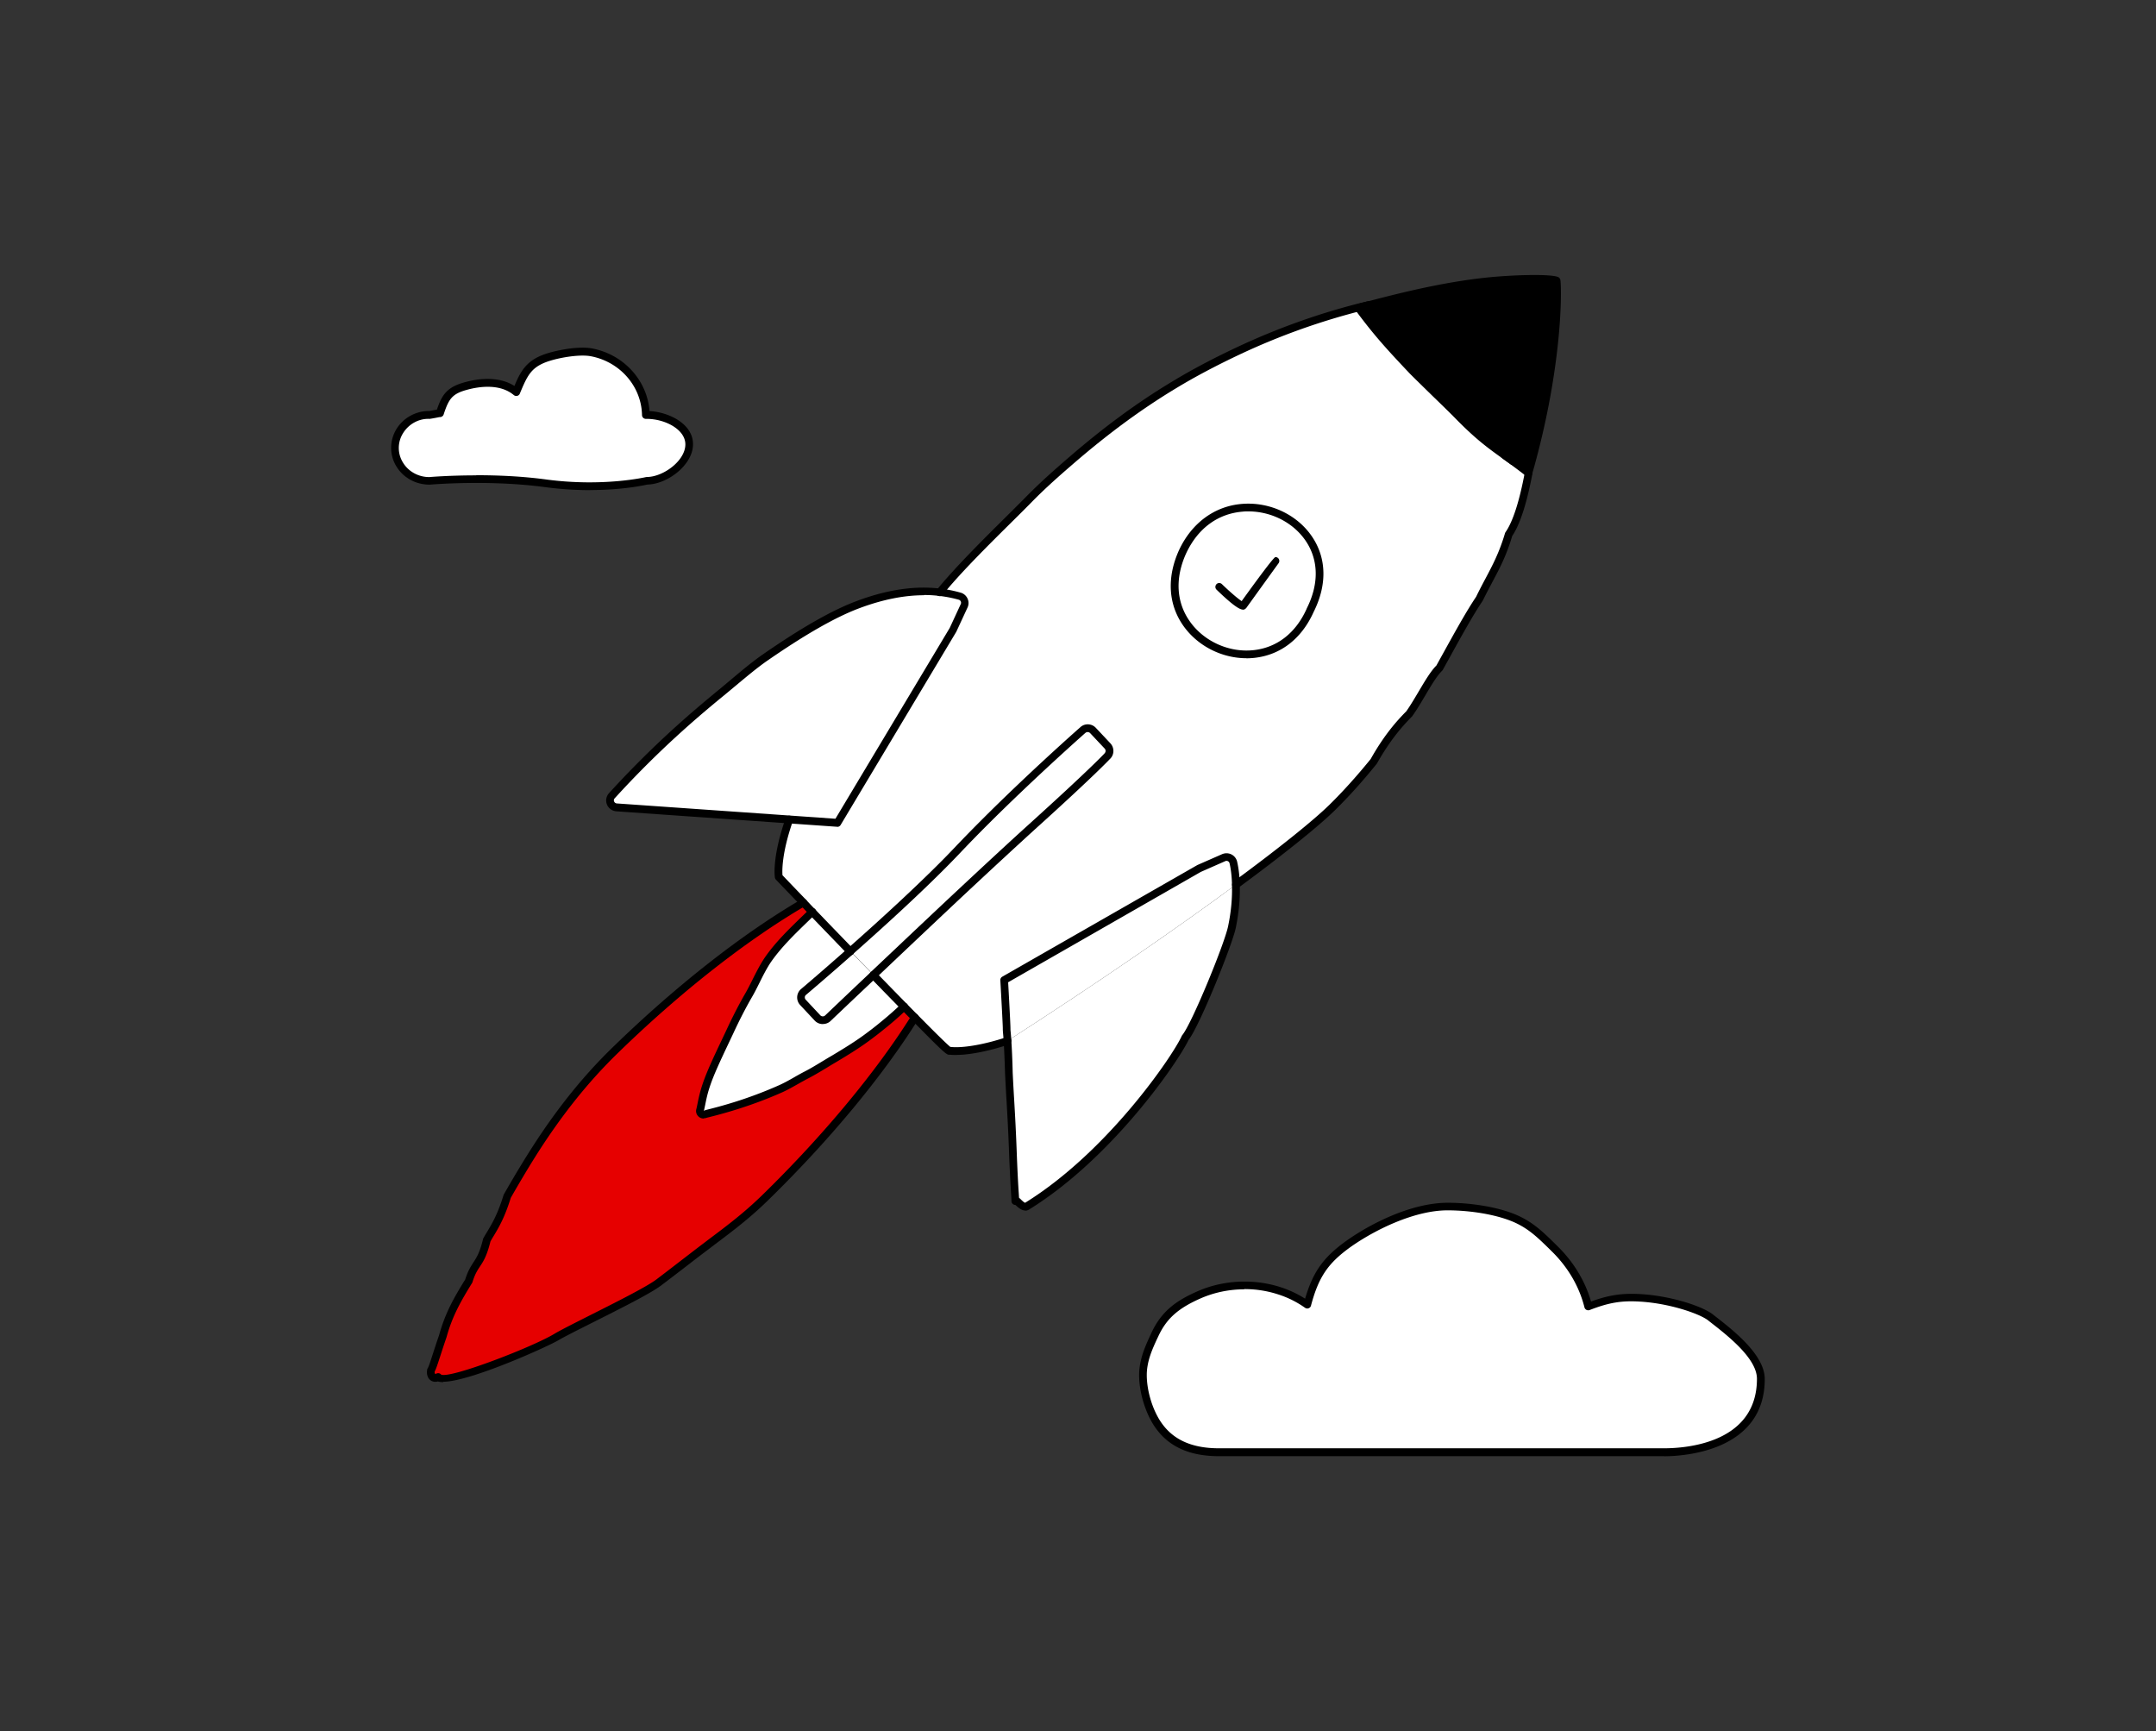
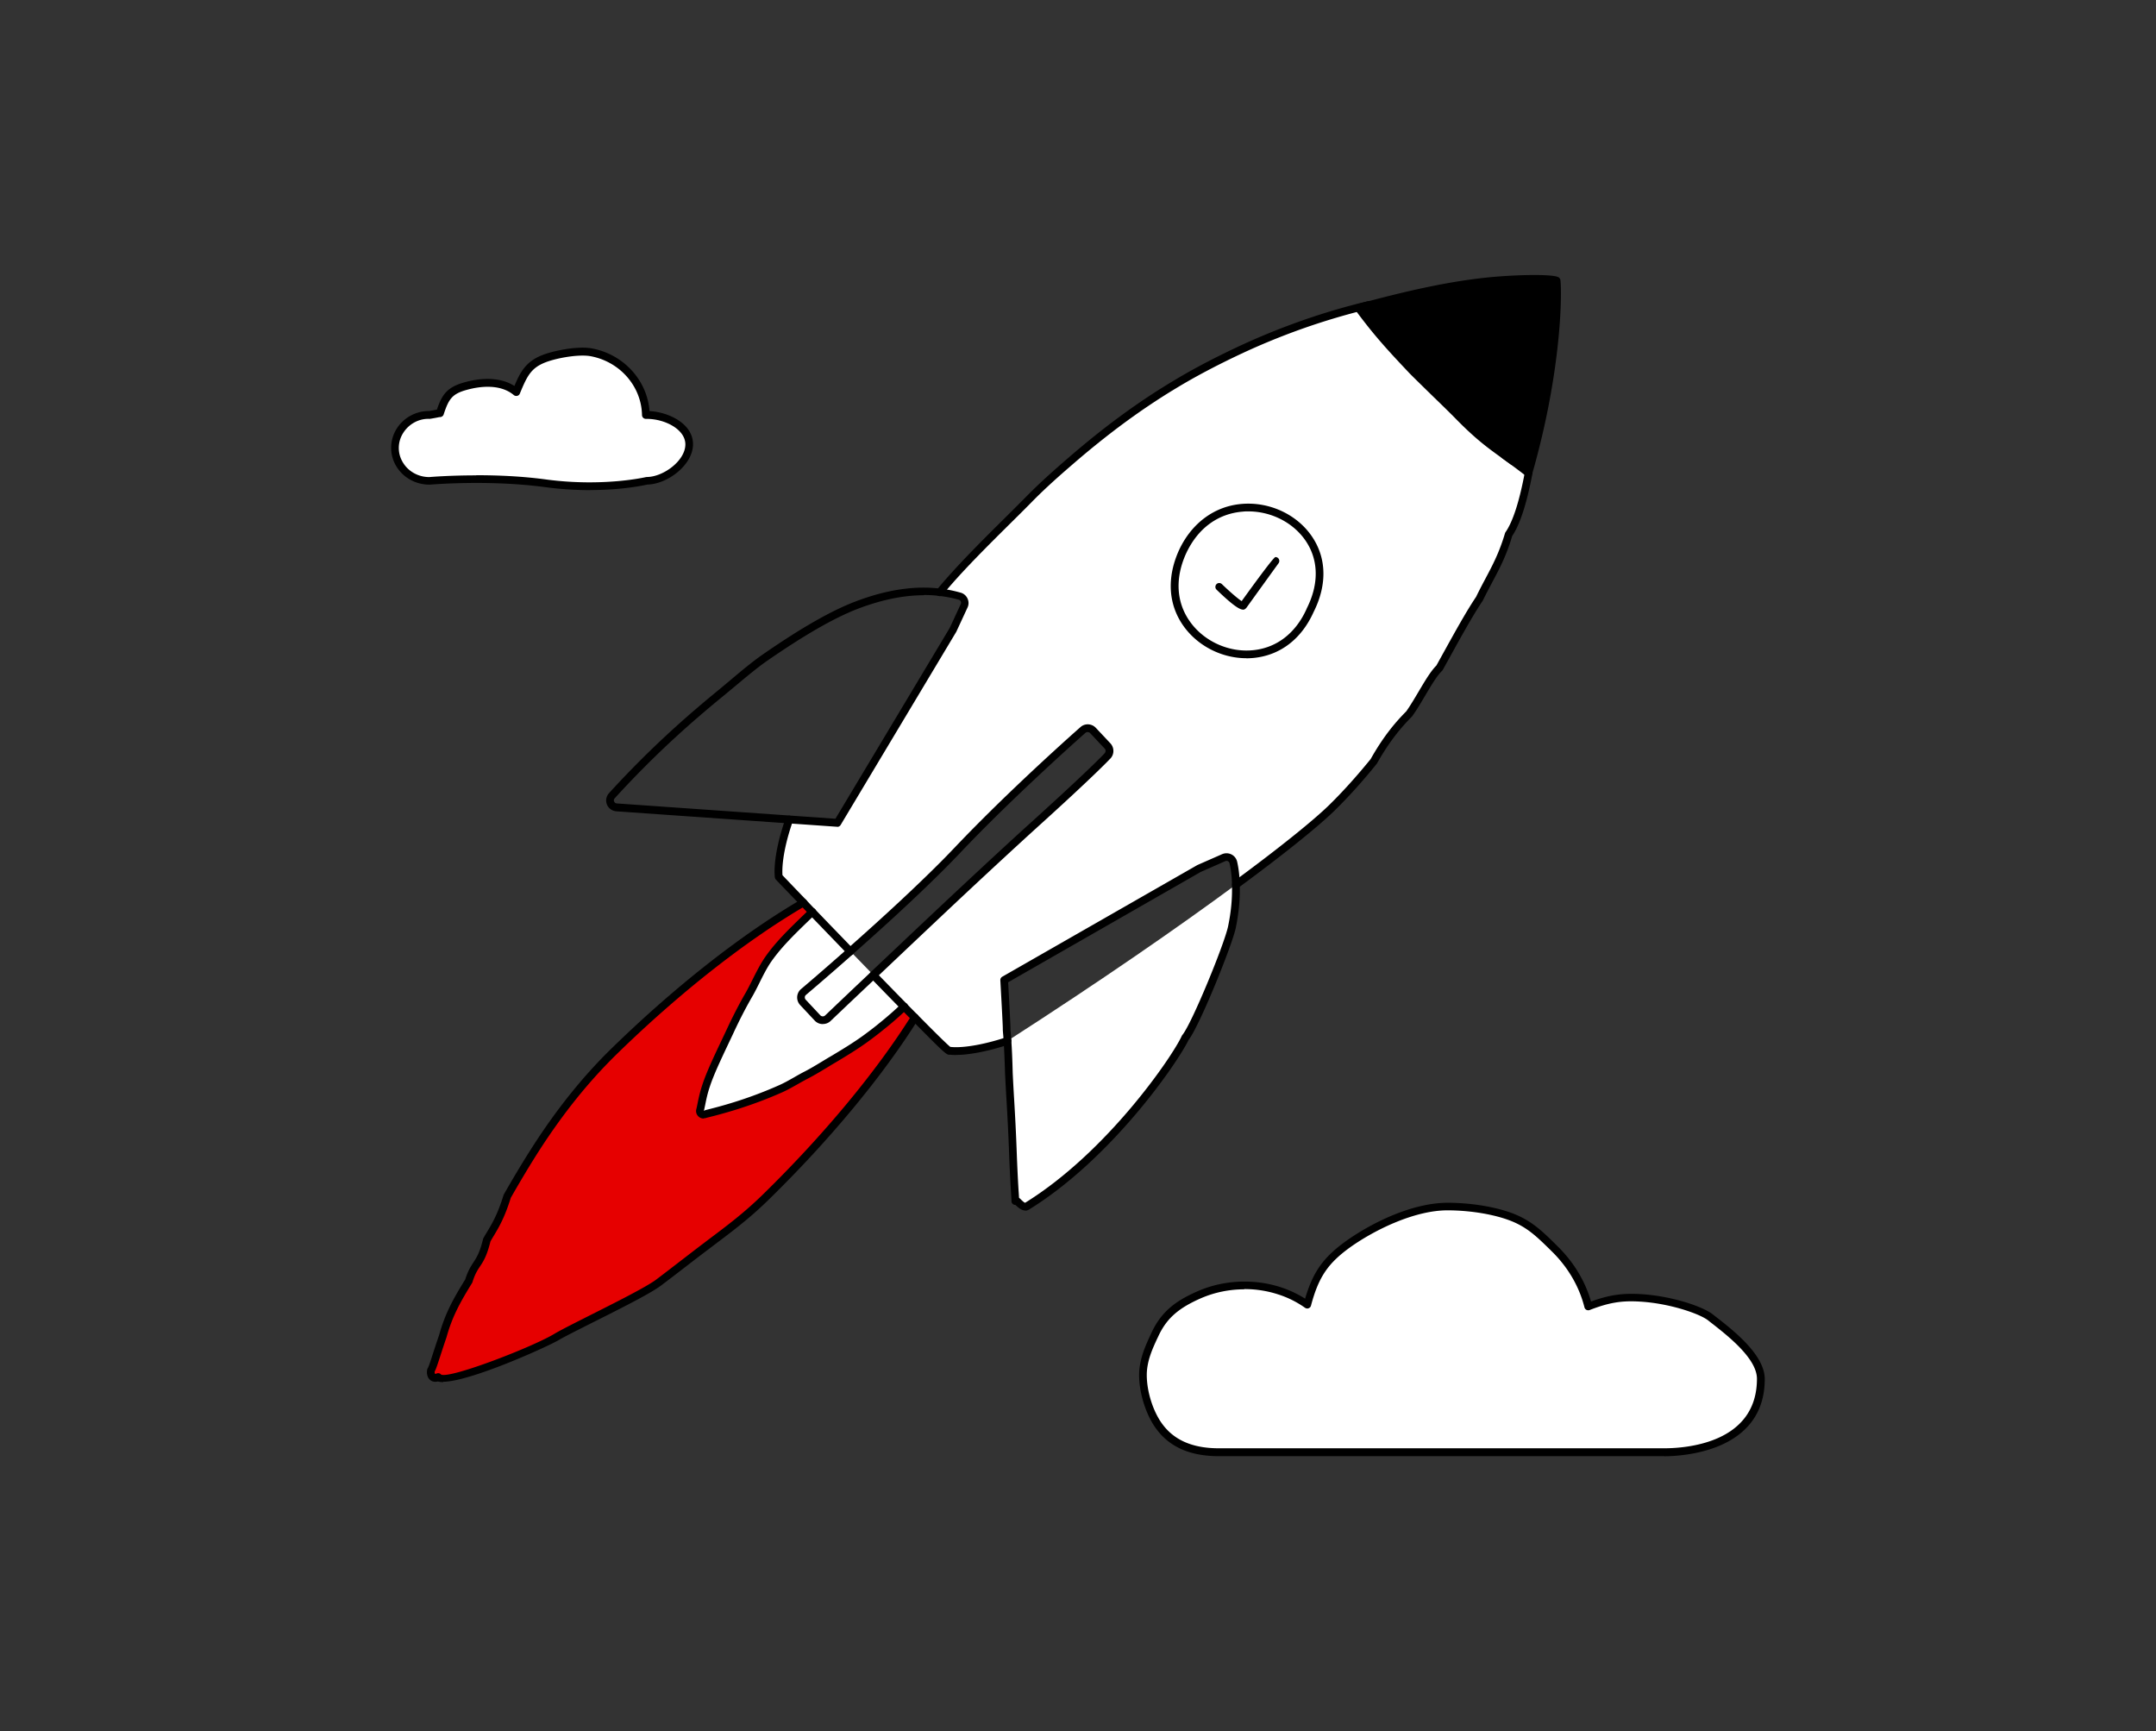
<svg xmlns="http://www.w3.org/2000/svg" viewBox="0 0 279 224">
  <rect x="0" y="0" width="279" height="224" fill="#333333" stroke="none" />
  <path fill="none" d="M0 0h279v224H0z" />
  <path fill="#fff" d="M221.35 170.47c2.34 1.82 6.52 4.98 6.52 7.96 0 9.02-10.25 9.49-12.51 9.49h-57.61c-3.2 0-6.03-.9-7.86-3.53-1.1-1.58-1.98-4.16-1.98-6.46 0-2.04.9-3.83 1.51-5.17 1.22-2.66 2.97-4.01 5.88-5.26 1.74-.75 3.68-1.17 5.74-1.17 1.6 0 3.14.26 4.55.72 1.32.43 2.52 1.04 3.6 1.8.97-3.65 2.18-5.63 5.37-7.9 3.2-2.26 8.37-4.8 12.79-4.8 2.73 0 6.05.47 8.39 1.4 2.33.93 3.68 2.32 5.38 3.98 2.17 2.1 3.72 4.68 4.44 7.55 2.68-1.04 4.4-1.27 6.73-1.12 3.88.22 7.85 1.57 9.08 2.52z" />
  <path d="M215.36 188.42h-57.61c-3.81 0-6.52-1.22-8.27-3.74-1.24-1.78-2.07-4.49-2.07-6.75 0-2.01.82-3.79 1.42-5.09l.13-.29c1.36-2.97 3.35-4.31 6.13-5.52 3.31-1.42 7.2-1.59 10.65-.47 1.11.36 2.17.86 3.15 1.48 1.03-3.51 2.4-5.39 5.37-7.51 3.35-2.37 8.55-4.9 13.08-4.9 3.06 0 6.35.55 8.58 1.44 2.31.92 3.69 2.27 5.29 3.84l.25.25c2.13 2.06 3.65 4.55 4.43 7.25 2.33-.85 4.06-1.1 6.42-.96 3.85.22 7.95 1.54 9.35 2.63l.2.16c2.44 1.89 6.51 5.06 6.51 8.2 0 9.5-10.84 9.99-13.01 9.99zm-54.32-21.59c-1.94 0-3.81.38-5.55 1.12-3.02 1.31-4.55 2.67-5.62 5.01l-.14.29c-.59 1.28-1.33 2.88-1.33 4.67 0 2.07.76 4.55 1.89 6.17 1.55 2.23 3.99 3.31 7.45 3.31h57.61c2.82 0 12.01-.65 12.01-8.99 0-2.66-3.84-5.63-6.13-7.41l-.2-.16c-1.11-.86-5-2.2-8.8-2.42-2.4-.15-4.04.13-6.52 1.09-.13.05-.28.04-.41-.02a.518.518 0 0 1-.26-.32c-.68-2.72-2.16-5.25-4.3-7.32l-.25-.25c-1.59-1.55-2.84-2.78-4.96-3.62-2.12-.84-5.26-1.37-8.21-1.37-4.3 0-9.42 2.54-12.5 4.71-2.97 2.12-4.18 3.9-5.17 7.62-.04.16-.16.29-.31.34-.15.06-.32.03-.46-.06-1.06-.75-2.22-1.33-3.47-1.73-1.41-.46-2.88-.69-4.39-.69z" />
  <path fill="#fff" d="M83.74 53.69c2.43.01 5.47 1.46 5.47 3.8s-3.04 4.7-5.47 4.72c0 0-5.5 1.33-13.05.33-7.56-1.01-15.1-.33-15.1-.33-1.58.01-3.06-.8-3.85-2.13a4.073 4.073 0 0 1 0-4.28c.8-1.32 2.27-2.14 3.85-2.12.11 0 1.25-.24 1.36-.22.68-2.11 1.2-2.93 3.39-3.53 2.21-.6 4.75-.65 6.48.79.9-2.19 1.46-3.49 3.61-4.32 1.48-.57 4.36-1.11 6.04-.83 4.08.73 7.05 4.12 7.12 8.12h.14z" />
  <path d="M76.38 63.42c-1.71 0-3.66-.1-5.77-.38-7.42-1-14.91-.33-14.99-.33h-.04c-1.79 0-3.41-.91-4.29-2.37-.9-1.47-.9-3.31 0-4.8.88-1.46 2.5-2.36 4.22-2.36h.06s.26-.05.49-.09c.21-.04.36-.07.48-.09.65-1.92 1.3-2.92 3.64-3.55 1.52-.42 4.26-.86 6.39.49.77-1.83 1.49-3.17 3.65-4.01 1.46-.56 4.46-1.17 6.31-.86 4.13.74 7.22 4.11 7.52 8.12 2.46.13 5.63 1.62 5.63 4.29s-3.29 5.17-5.91 5.22c-.45.1-3.24.71-7.41.71zm-14.75-1.93c2.65 0 5.89.12 9.11.56 7.36.97 12.81-.31 12.87-.32.04 0 .07-.01.11-.01 2.13-.02 4.97-2.11 4.97-4.22 0-1.93-2.62-3.29-4.97-3.3h-.14a.5.5 0 0 1-.5-.49c-.07-3.74-2.89-6.95-6.71-7.63-1.51-.25-4.25.22-5.77.8-1.9.74-2.39 1.78-3.33 4.05-.06.15-.19.26-.34.29a.5.5 0 0 1-.44-.1c-1.83-1.53-4.56-1.09-6.03-.69-1.93.52-2.38 1.15-3.05 3.2-.07.22-.29.35-.52.34-.05 0-.35.07-.64.12-.32.06-.62.11-.68.11-1.4-.06-2.72.7-3.43 1.88a3.585 3.585 0 0 0 0 3.76c.7 1.17 2 1.89 3.4 1.89h.03s2.51-.22 6.06-.22z" />
  <g>
    <path d="M201.44 36.31c.17 1.54.22 11.38-3.64 24.9-.75-.58-1.41-1.07-2-1.51-.41-.3-.78-.57-1.13-.83-1.98-1.43-3.48-2.52-6.1-5.21-.89-.91-4.93-4.8-5.8-5.7-2.91-3.08-4.6-4.93-6.96-8.12.46-.12.9-.25 1.34-.36h.02c6.55-1.74 11.01-2.59 14.86-3.02 4.17-.47 8.89-.47 9.41-.15z" />
    <path fill="#fff" d="M197.8 61.21c-.67 3.55-1.52 6.4-2.58 7.91-1.05 3.58-2.31 5.32-3.8 8.37-1.48 2.2-3.19 5.38-5.15 8.92-1.23 1.19-2.52 4.01-3.95 5.98-1.41 1.41-2.93 3.22-4.58 6.14-1.66 2.04-3.43 4.05-5.37 5.95-2.01 1.98-6.33 5.48-12.44 9.98v-.19c-.04-1.22-.19-2.12-.33-2.68a.91.91 0 0 0-1.25-.62l-3.16 1.39-25.25 14.45s.32 5.65.32 6.25c0 .41.04.48.11 1.62-.04.02-.07.05-.11.07-2.53.83-4.41 1.13-5.63 1.24-1.23.09-1.82-.02-1.82-.02 0 .16-1.83-1.63-4.43-4.26l-5.36-5.53c3.24-3.07 7.37-6.98 11.28-10.65 3.38-3.16 6.6-6.14 8.93-8.26l.24-.21c7.85-7.08 9.79-9.18 9.79-9.18.38-.36.4-.95.04-1.33l-1.88-2a.936.936 0 0 0-1.33-.04s-3.76 3.31-8.35 7.69c-2.55 2.42-5.35 5.18-7.9 7.88-.57.6-1.19 1.24-1.82 1.87-3.72 3.74-8.35 7.94-11.99 11.16l-6.09-6.3c-1.93-2-3.19-3.32-3.19-3.32s-.4-2.38 1.36-7.43l6.25.44 14.94-24.95 1.45-3.14a.9.9 0 0 0-.59-1.25c-.6-.16-1.46-.38-2.58-.5 3.09-3.79 8.3-8.73 11.61-12.09 1.8-1.83 3.64-3.44 5.43-4.99 4.61-3.99 8.93-7.14 13.37-9.8 2.69-1.63 5.53-3.09 8.2-4.34a87.564 87.564 0 0 1 16.19-5.78c.25-.06.49-.12.74-.16-.44.11-.88.24-1.34.36 2.36 3.19 4.05 5.04 6.96 8.12.87.9 4.91 4.79 5.8 5.7 2.63 2.69 4.12 3.78 6.1 5.21.36.27.73.53 1.13.83.59.44 1.26.93 2 1.51zm-28.26 17.77c5.89-11.68-11.17-18.99-16.5-7.59-5.32 11.66 11.41 18.98 16.5 7.59z" />
    <path d="M194.66 58.87c.36.26.73.53 1.13.83-.41-.3-.78-.56-1.13-.83z" />
    <path fill="#fff" d="M153.04 71.38c5.33-11.4 22.39-4.09 16.5 7.59-5.09 11.39-21.81 4.07-16.5-7.59zM159.94 114.46c.05 1.43-.05 3.27-.5 5.47-.47 2.31-4.78 12.85-6.05 14.34-1.27 2.77-9.8 15.19-20.48 21.79-.64.4-1.46-1.11-1.5-.65 0-.52-.12-1.75-.29-5.8-.17-4.86-.38-7.35-.54-10.76-.06-2.18-.13-3.42-.18-4.18 11.92-7.67 22.08-14.69 29.55-20.21z" />
-     <path fill="#fff" d="M159.94 114.27v.19c-7.47 5.52-17.63 12.54-29.55 20.21-.07-1.13-.11-1.21-.11-1.62 0-.59-.32-6.25-.32-6.25l25.25-14.45 3.16-1.39a.92.92 0 0 1 1.25.62c.13.56.29 1.46.33 2.68zM143.33 96.53c.36.38.34.97-.04 1.33 0 0-1.94 2.1-9.79 9.18-.07.07-.15.14-.24.21-2.33 2.12-5.55 5.1-8.93 8.26-3.91 3.67-8.04 7.58-11.28 10.64l-2.98-3.07c3.64-3.22 8.27-7.42 11.99-11.16.63-.63 1.25-1.27 1.82-1.87 2.56-2.7 5.36-5.46 7.9-7.88 4.59-4.37 8.35-7.69 8.35-7.69.38-.36.97-.34 1.33.04l1.88 2zM124.18 77.14c.55.14.83.75.59 1.25l-1.45 3.14-14.94 24.95-6.25-.44-22.32-1.56c-.77-.05-1.14-.95-.62-1.51 5.09-5.58 9.75-9.71 14.01-13.21 2.05-1.69 4.04-3.45 5.9-4.73 4.47-3.09 8.55-5.51 11.88-6.77 4.76-1.8 8.28-1.9 10.63-1.62 1.11.12 1.97.34 2.58.5zM113.04 126.17l5.36 5.53c-.45-.45-.92-.93-1.41-1.43-1.24-1.27-2.6-2.66-3.98-4.08.01-.01.02-.02.03-.02z" />
    <path fill="#e60000" d="M116.99 130.26c.49.5.96.98 1.41 1.43-4.45 7.1-11.14 15.3-19.39 23.35-2.52 2.46-4.86 4.17-7.53 6.18-2.02 1.51-4.16 3.21-6.28 4.79-2.13 1.57-10.64 5.56-13.05 6.94-2.4 1.51-14.46 6.42-15.44 5.24-.57.27-1.07-.09-.93-.9.28-.39.75-2.16 1.52-4.37.78-2.83 1.87-4.74 3.36-7.17.78-2.49 1.53-1.99 2.34-5.32.8-1.42 1.66-2.49 2.64-5.65 1.19-2.08 2.43-4.19 3.79-6.3 2.72-4.21 5.92-8.43 10.03-12.45 8.46-8.26 17.1-14.93 24.51-19.26.36.38.74.79 1.14 1.21-2.11 2.04-4.14 3.9-5.69 6.12-.98 1.41-1.76 3.31-2.56 4.68-.95 1.66-1.75 3.25-2.45 4.77-1.24 2.64-2.41 5.01-3.03 6.86-.48 1.42-.62 2.52-.8 3.21-.09.35.24.66.58.57 1.53-.39 5.35-1.31 9.85-3.31 1.12-.5 2.15-1.18 3.35-1.8 1.08-.56 2.19-1.27 3.31-1.93 1.44-.87 2.91-1.74 4.36-2.8.68-.5 1.37-1.02 2.04-1.57.98-.79 1.95-1.64 2.89-2.53z" />
    <path fill="#fff" d="M116.99 130.26c-.94.9-1.91 1.75-2.89 2.53-.67.55-1.36 1.07-2.04 1.57-1.45 1.06-2.92 1.93-4.36 2.8-1.12.66-2.23 1.37-3.31 1.93-1.21.62-2.23 1.3-3.35 1.8-4.51 2-8.32 2.92-9.85 3.31a.47.47 0 0 1-.58-.57c.17-.68.32-1.79.8-3.21.61-1.85 1.79-4.22 3.03-6.86.71-1.52 1.5-3.12 2.45-4.77.8-1.37 1.57-3.27 2.56-4.68 1.55-2.22 3.59-4.08 5.69-6.12 1.45 1.51 3.16 3.28 4.93 5.11-3.5 3.1-6.08 5.27-6.08 5.27-.38.36-.4.95-.04 1.33l1.88 2c.36.38.95.4 1.33.05 0 0 2.42-2.31 5.89-5.58 1.38 1.42 2.74 2.81 3.98 4.08z" />
    <path fill="#fff" d="M113.04 126.16l-.03.03c-3.47 3.27-5.89 5.58-5.89 5.58-.38.35-.97.33-1.33-.05l-1.88-2a.936.936 0 0 1 .04-1.33s2.59-2.18 6.08-5.27l.02-.02 2.98 3.07zM103.96 116.79l6.09 6.3-.02.02c-1.77-1.83-3.48-3.6-4.93-5.11-.41-.42-.79-.83-1.14-1.21z" />
    <g>
      <path d="M57.36 178.84c-.27 0-.51-.03-.69-.09-.36.1-.71.04-.98-.17-.36-.28-.51-.78-.41-1.36.01-.07.04-.14.08-.2.12-.17.4-1.04.67-1.88.22-.68.48-1.49.79-2.37.79-2.87 1.9-4.81 3.38-7.21.36-1.13.72-1.68 1.06-2.21.42-.64.82-1.25 1.25-3.02.01-.04.03-.09.05-.13.16-.28.31-.54.48-.81.66-1.11 1.35-2.25 2.12-4.74.01-.03.03-.07.04-.1 1.46-2.56 2.64-4.5 3.81-6.32 3.14-4.86 6.44-8.96 10.1-12.54 8.17-7.98 16.91-14.84 24.61-19.33.24-.14.54-.06.68.18s.06.54-.18.68c-7.63 4.45-16.3 11.26-24.41 19.18-3.6 3.52-6.86 7.57-9.96 12.36-1.15 1.79-2.31 3.71-3.75 6.23-.8 2.57-1.54 3.81-2.2 4.91-.15.24-.29.48-.43.73-.47 1.89-.92 2.59-1.37 3.26-.33.5-.64.98-.96 2.01a.37.37 0 0 1-.05.11c-1.45 2.36-2.54 4.24-3.31 7.03-.31.9-.57 1.7-.79 2.38-.36 1.1-.55 1.71-.74 2.04-.02.19.02.28.05.3.01.01.08.02.19-.03.21-.1.45-.04.59.13 1.16.58 12.13-3.67 14.79-5.35.91-.52 2.58-1.36 4.52-2.34 3.2-1.61 7.19-3.61 8.5-4.58 1.05-.79 2.11-1.61 3.16-2.42 1.06-.81 2.1-1.62 3.11-2.38l.55-.42c2.47-1.85 4.6-3.46 6.93-5.73 7.88-7.69 14.74-15.95 19.32-23.25.15-.23.46-.3.69-.16.23.15.3.46.16.69-4.62 7.37-11.53 15.7-19.47 23.44-2.37 2.31-4.53 3.93-7.03 5.81l-.55.42c-1.01.76-2.05 1.56-3.1 2.37-1.05.81-2.12 1.63-3.17 2.42-1.39 1.03-5.24 2.96-8.65 4.67-1.92.97-3.59 1.8-4.46 2.3-1.22.77-11.51 5.44-15.03 5.44z" />
      <path d="M91.05 144.73c-.26 0-.51-.1-.69-.29a.945.945 0 0 1-.25-.93c.05-.19.1-.43.15-.69.13-.64.31-1.52.66-2.55.52-1.56 1.4-3.43 2.43-5.6l.62-1.31c.81-1.75 1.62-3.33 2.47-4.81.31-.53.61-1.13.92-1.75.51-1.02 1.04-2.07 1.66-2.97 1.39-1.99 3.14-3.67 4.98-5.45l.77-.75c.2-.19.51-.19.71 0 .19.2.19.51-.01.71l-.78.75c-1.81 1.75-3.52 3.4-4.86 5.3-.58.83-1.09 1.85-1.58 2.84-.32.64-.63 1.26-.95 1.8-.84 1.46-1.63 3-2.43 4.73l-.62 1.31c-1.01 2.14-1.88 3.98-2.38 5.49-.33.97-.49 1.78-.62 2.43-.06.28-.11.53-.16.74l.2-.09c1.72-.43 5.29-1.33 9.55-3.23.65-.29 1.27-.64 1.92-1.01.45-.26.91-.52 1.4-.77.76-.39 1.51-.85 2.32-1.34.32-.19.64-.39.97-.58l.34-.2c1.31-.79 2.67-1.61 3.99-2.57.76-.56 1.43-1.07 2.02-1.56.99-.8 1.96-1.64 2.86-2.51.2-.19.52-.18.71.02.19.2.18.52-.02.71-.93.89-1.91 1.75-2.93 2.56-.61.5-1.28 1.02-2.06 1.59-1.36.99-2.73 1.82-4.06 2.62l-.34.2c-.33.19-.65.39-.96.58-.78.47-1.59.96-2.38 1.37-.48.25-.93.5-1.37.75-.68.38-1.32.75-2.01 1.06-4.34 1.93-8.1 2.88-9.71 3.28l-.22.06c-.08.02-.16.03-.24.03zM132.67 156.63c-.52 0-.99-.46-1.25-.7l-.02-.02h-.03a.497.497 0 0 1-.48-.5c0-.2-.02-.49-.05-1.01-.05-.85-.14-2.27-.24-4.76-.11-3.11-.23-5.22-.35-7.27-.07-1.15-.13-2.26-.19-3.49-.05-1.69-.11-3.05-.18-4.17-.03-.54-.06-.84-.08-1.04-.02-.24-.03-.38-.03-.61 0-.46-.21-4.27-.32-6.22a.5.5 0 0 1 .25-.46l25.25-14.45 3.21-1.41c.38-.16.81-.15 1.18.03.37.18.65.52.75.93.13.57.3 1.5.34 2.79v.2c.06 1.74-.11 3.62-.51 5.58-.44 2.18-4.69 12.71-6.11 14.51-1.3 2.75-9.8 15.25-20.65 21.95-.17.1-.33.14-.49.14zm-.79-1.64c.08.07.16.14.24.22.11.11.42.41.54.42 10.71-6.63 19.09-19 20.26-21.57.02-.04.04-.08.07-.12 1.2-1.41 5.48-11.83 5.94-14.12.39-1.88.55-3.68.49-5.35v-.21c-.04-1.19-.19-2.05-.31-2.56a.4.4 0 0 0-.56-.27l-3.16 1.39-24.93 14.28c.07 1.2.3 5.44.3 5.96 0 .2.01.31.03.51.02.21.05.52.08 1.07.08 1.14.14 2.51.18 4.2.06 1.22.12 2.32.19 3.47.12 2.05.24 4.18.35 7.29.1 2.48.18 3.89.24 4.74.02.27.03.48.04.66zm28.55-40.53zM121.61 77.14c-.11 0-.22-.04-.32-.11a.494.494 0 0 1-.07-.7c2.35-2.88 5.84-6.36 8.93-9.42.98-.97 1.9-1.89 2.71-2.71 1.84-1.87 3.7-3.5 5.46-5.02 4.56-3.94 8.96-7.17 13.44-9.85 2.41-1.46 5.18-2.93 8.24-4.37 5.27-2.48 10.75-4.44 16.28-5.81.26-.06.52-.13.77-.17a.5.5 0 0 1 .58.41c.05.27-.14.53-.41.58-.23.04-.46.1-.7.16a87.625 87.625 0 0 0-16.1 5.74c-3.03 1.43-5.77 2.88-8.15 4.32-4.43 2.66-8.78 5.85-13.3 9.75-1.74 1.5-3.59 3.12-5.4 4.96-.81.83-1.74 1.75-2.72 2.72-3.07 3.04-6.55 6.5-8.86 9.34-.1.12-.24.18-.39.18zM195.8 60.19c-.1 0-.2-.03-.29-.09l-.51-.37c-.22-.16-.42-.31-.63-.46a.508.508 0 0 1-.12-.7c.16-.23.47-.28.7-.12.21.15.42.3.64.46l.5.37a.506.506 0 0 1-.3.91z" />
      <path d="M159.94 114.96c-.15 0-.31-.07-.4-.2a.498.498 0 0 1 .11-.7c5.79-4.26 10.3-7.88 12.39-9.93 1.8-1.77 3.54-3.71 5.33-5.91 1.77-3.15 3.4-4.96 4.61-6.18.52-.73 1.08-1.68 1.62-2.59.79-1.33 1.53-2.59 2.28-3.34l.79-1.43c1.65-2.98 3.07-5.56 4.35-7.46.39-.81.79-1.57 1.18-2.3.97-1.83 1.81-3.41 2.56-5.93.02-.05.04-.1.07-.14.94-1.35 1.78-3.94 2.49-7.72.05-.27.31-.44.58-.4.27.05.45.31.4.58-.73 3.85-1.61 6.56-2.61 8.04-.76 2.57-1.62 4.18-2.61 6.04-.38.72-.78 1.47-1.2 2.33-1.29 1.92-2.7 4.48-4.34 7.45l-.83 1.5s-.05.08-.09.12c-.67.65-1.4 1.88-2.17 3.18-.55.93-1.12 1.9-1.72 2.73-1.22 1.23-2.79 2.98-4.55 6.1-1.85 2.3-3.62 4.26-5.45 6.06-2.12 2.08-6.67 5.74-12.49 10.02-.09.07-.19.1-.3.1zM123.74 136.51c-.41 0-.69-.02-.85-.04-.35.1-.81-.33-4.85-4.43-.45-.45-.92-.93-1.41-1.43l-.85-.87c-1-1.02-2.06-2.11-3.13-3.21-.19-.2-.19-.51.01-.71.2-.19.51-.19.71 0 1.07 1.1 2.13 2.19 3.13 3.21l.85.87c.49.5.96.98 1.41 1.43 3.12 3.17 3.98 3.94 4.21 4.13.16.02.7.08 1.64 0 1.1-.09 2.95-.38 5.51-1.21-.04.02 0-.02.04-.04.25-.12.55-.02.67.22.12.25.02.55-.22.67-.03.02-.07.05-.11.07-2.72.89-4.66 1.19-5.81 1.29-.37.03-.68.04-.95.04zM110.04 123.61c-.13 0-.26-.05-.36-.15-1.77-1.83-3.48-3.6-4.93-5.11-.29-.3-.57-.59-.83-.87l-.32-.34c-1.93-2-3.19-3.32-3.19-3.32a.495.495 0 0 1-.13-.26c-.02-.1-.4-2.57 1.38-7.68.09-.26.38-.4.64-.31.26.09.4.38.31.64-1.45 4.16-1.4 6.47-1.35 7.04.35.37 1.48 1.55 3.07 3.2l.32.34c.26.28.53.57.82.86 1.45 1.52 3.16 3.28 4.93 5.11.19.2.19.52-.01.71-.1.09-.22.14-.35.14zM161.3 85.17c-3.17 0-6.27-1.56-8.12-4.13-2.01-2.8-2.22-6.31-.6-9.87 1.65-3.52 4.63-5.7 8.18-5.97 3.58-.28 7.13 1.4 9.05 4.27 1.87 2.79 1.93 6.24.18 9.72-1.56 3.48-4.3 5.59-7.73 5.94-.32.03-.64.05-.96.05zm.23-19c-.23 0-.46 0-.69.03-3.23.25-5.83 2.16-7.34 5.39-1.47 3.22-1.29 6.37.51 8.87 1.82 2.54 5.03 3.99 8.16 3.67 3.06-.31 5.51-2.21 6.92-5.36v-.02c1.6-3.15 1.56-6.25-.1-8.73-1.6-2.39-4.47-3.85-7.45-3.85z" />
      <path d="M197.8 61.71a.51.51 0 0 1-.31-.11c-.72-.56-1.36-1.04-1.93-1.46l-.19-.14c-.36-.26-.69-.5-1.01-.73-1.93-1.39-3.45-2.49-6.16-5.27-.42-.43-1.53-1.52-2.69-2.64-1.3-1.27-2.65-2.59-3.11-3.06-2.99-3.16-4.65-4.99-7-8.17a.505.505 0 0 1-.07-.46c.05-.16.18-.28.34-.32l.43-.12c.31-.08.61-.17.91-.24.02 0 .04 0 .07-.01 6.11-1.62 10.7-2.55 14.88-3.02 3.75-.42 8.97-.54 9.73-.08.13.08.22.22.24.37.2 1.75.17 11.72-3.66 25.09a.51.51 0 0 1-.33.34c-.05.02-.1.02-.15.02zm-21.16-21.58c2.1 2.79 3.72 4.56 6.48 7.48.45.47 1.79 1.78 3.09 3.04 1.16 1.13 2.28 2.23 2.7 2.66 2.65 2.71 4.15 3.79 6.04 5.16.32.24.65.47 1 .73l.13.1c.47.34.93.69 1.43 1.07 3.39-12.19 3.6-21.33 3.45-23.67-1.03-.16-4.96-.17-8.89.27-4.15.46-8.71 1.39-14.79 3-.02 0-.05.01-.07.01l-.57.15zM106.48 132.51c-.39 0-.77-.15-1.05-.45l-1.88-2.01a1.435 1.435 0 0 1 .06-2.03c.05-.04 2.64-2.23 6.09-5.29l.02-.02c4.91-4.34 8.93-8.09 11.97-11.14.63-.63 1.24-1.26 1.81-1.86 2.27-2.39 5-5.12 7.92-7.9 4.54-4.33 8.33-7.67 8.37-7.7.56-.54 1.48-.51 2.02.07l1.88 2c.54.58.52 1.49-.06 2.03-.06.06-2.02 2.17-9.8 9.19-.06.06-.15.14-.24.22-2.11 1.92-5.12 4.7-8.92 8.25-2.76 2.59-5.63 5.3-8.22 7.75l-3.02 2.86s-.05.06-.09.08c-3.46 3.26-5.87 5.56-5.87 5.56-.28.26-.63.38-.98.38zm3.9-9.05c-3.49 3.09-6.09 5.28-6.11 5.3a.39.39 0 0 0-.12.29c0 .12.04.23.12.31l1.88 2.01c.17.18.45.19.63.02 0 0 2.42-2.31 5.88-5.58l.02-.03 3.06-2.89c2.59-2.45 5.46-5.16 8.23-7.75 3.81-3.56 6.82-6.34 8.94-8.26.08-.07.15-.13.22-.2 7.74-6.99 9.76-9.14 9.78-9.17.2-.19.21-.47.04-.65l-1.88-2a.45.45 0 0 0-.62-.02c-.05.04-3.82 3.37-8.35 7.69-2.9 2.76-5.63 5.48-7.88 7.86-.58.61-1.19 1.24-1.83 1.88-3.05 3.07-7.09 6.83-12.01 11.18zm2.65 2.69zm-2.98-3.07l.34.36-.34-.36zM160.85 78.88c-.41 0-1.24-.47-3.42-2.58-.2-.19-.2-.51-.01-.71.19-.2.51-.2.71 0 .91.88 2.04 1.87 2.55 2.19q4.11-5.7 4.37-5.7c.28 0 .5.22.5.5 0 .12-.04.23-.11.32-.16.21-2.56 3.54-4.15 5.75-.02.03-.05.06-.08.08-.09.08-.19.16-.36.16zM108.38 106.98h-.04l-28.57-2c-.55-.04-1.03-.38-1.23-.89-.2-.5-.09-1.06.27-1.46 5.51-6.04 10.41-10.26 14.06-13.25.55-.45 1.09-.91 1.63-1.36 1.5-1.26 2.92-2.45 4.3-3.4 4.93-3.41 8.85-5.64 11.98-6.82 3.94-1.49 7.59-2.04 10.86-1.64 1.12.12 2.01.34 2.65.52.4.1.73.38.91.76.18.38.18.81 0 1.18l-1.45 3.13-14.97 25c-.09.15-.25.24-.43.24zm11.18-29.96c-2.59 0-5.41.57-8.41 1.7-3.05 1.15-6.9 3.35-11.77 6.71-1.34.92-2.74 2.1-4.23 3.34-.54.45-1.09.91-1.64 1.36-3.63 2.97-8.49 7.16-13.96 13.16-.16.17-.11.34-.08.41.02.06.12.25.37.26l28.27 1.98 14.79-24.69 1.43-3.09a.404.404 0 0 0-.26-.56c-.65-.18-1.46-.37-2.51-.49-.65-.08-1.31-.12-1.99-.12z" />
    </g>
  </g>
</svg>